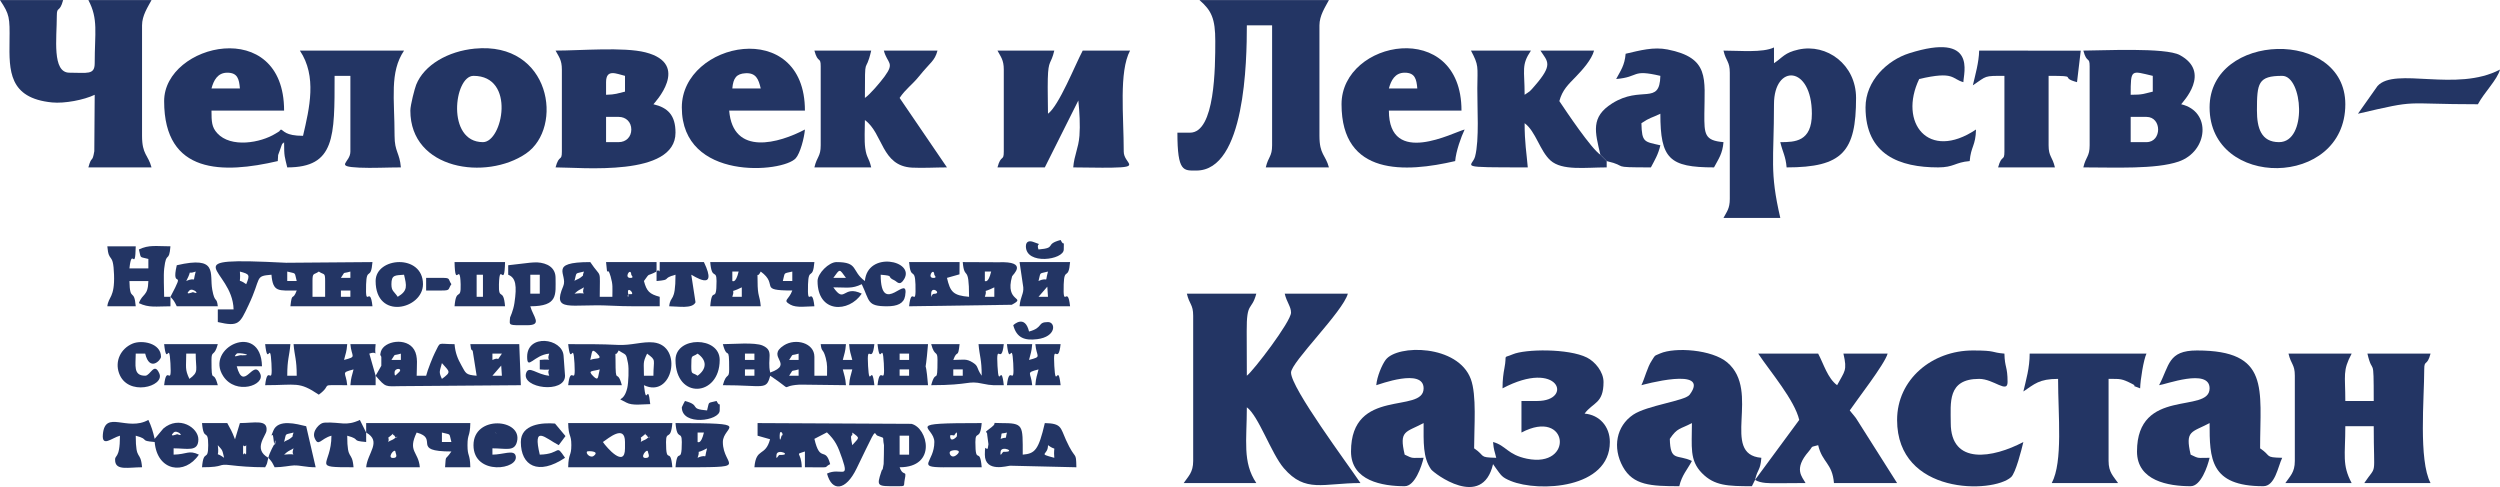
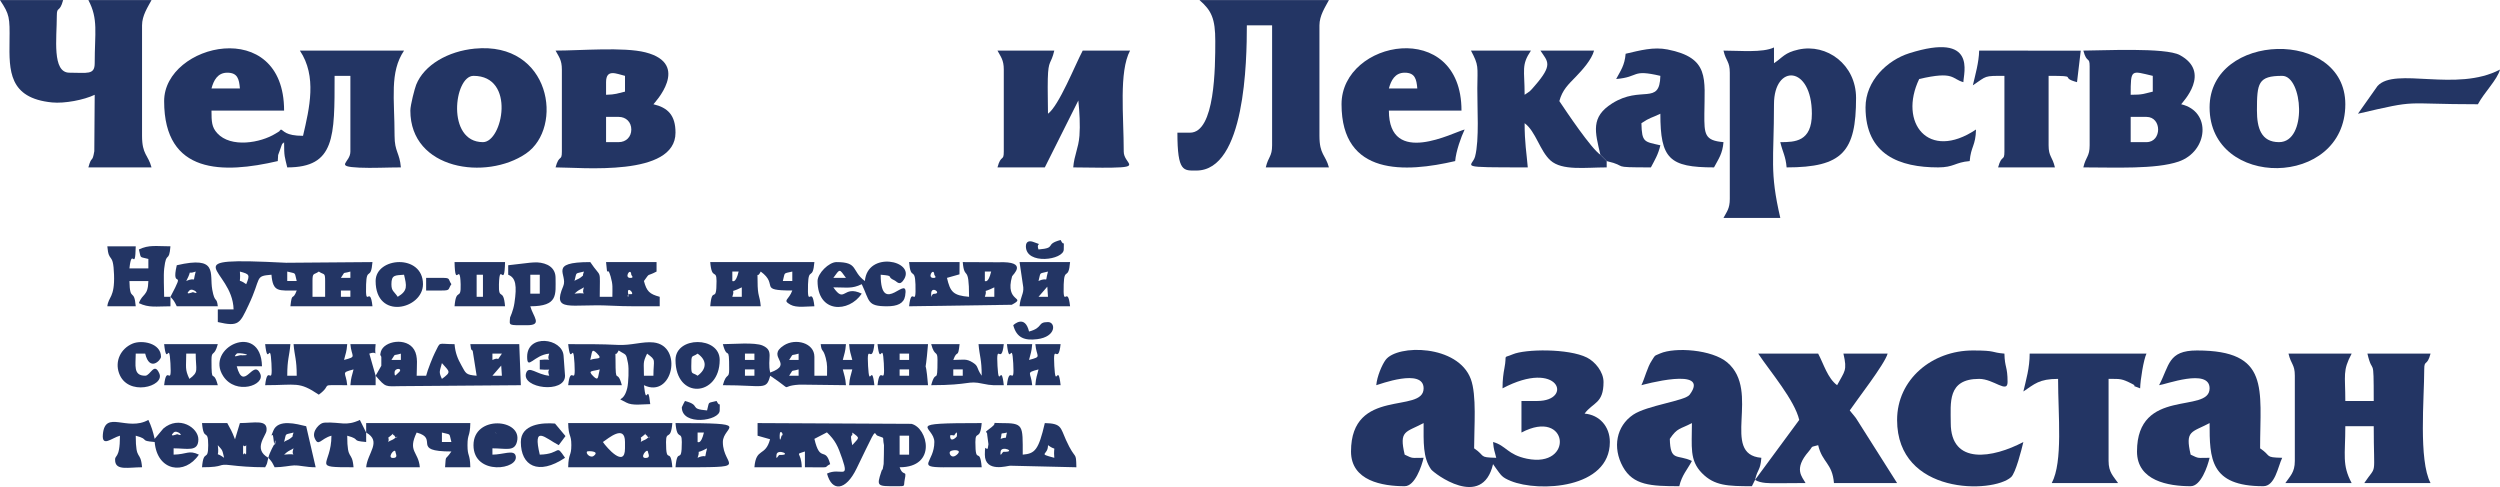
<svg xmlns="http://www.w3.org/2000/svg" xml:space="preserve" width="3300px" height="643px" version="1.1" style="shape-rendering:geometricPrecision; text-rendering:geometricPrecision; image-rendering:optimizeQuality; fill-rule:evenodd; clip-rule:evenodd" viewBox="0 0 3291.69 641.13">
  <defs>
    <style type="text/css">
   
    .fil0 {fill:#233564}
   
  </style>
  </defs>
  <g id="Layer_x0020_1">
    <g id="_2078665858272">
      <g>
        <path class="fil0" d="M1812.09 507.05c3.5,-0.81 62.34,-23.12 62.34,4.16 0,33.96 -95.59,-1.91 -95.59,83.12 0,38.74 41.44,45.72 70.66,45.72 13.36,0 22.21,-25.7 24.93,-37.4 -16.89,0 -13.38,1.38 -24.93,-4.16 -7.5,-32.16 1.03,-28.92 24.93,-41.56 0,25.03 -1.11,45.24 9.79,60.86 3.65,5.23 67.53,53.76 81.65,-6.83l3.41 4.9c7.38,10.06 8.01,12.46 20.05,17.35 36.89,14.98 130.32,10.25 130.32,-51.35 0,-20.57 -13.84,-35.79 -33.25,-37.4 10.97,-14.98 24.93,-12.91 24.93,-41.56 0,-13.53 -11.23,-26.92 -21.81,-32.22 -24.34,-12.18 -81.36,-11.33 -97.79,-4.27 -13.86,5.96 -7.06,-1.59 -10.89,18.21 -1.28,6.63 -2.5,14.94 -2.5,26.59 74.51,-39.43 93.6,16.62 45.72,16.62l-20.79 0 0 41.57c62.17,-32.9 69.76,47.28 7.22,34.45 -25.59,-5.25 -27.52,-17.42 -44.62,-21.99 0.93,11.23 1.95,11.31 4.16,20.79 -23.75,-0.53 -13.6,-2.1 -29.1,-12.47 0,-28.36 3.53,-70.03 -4.36,-91.23 -16.97,-45.53 -96.73,-45.82 -112.13,-25.26 -4.85,6.48 -11.4,22 -12.35,33.36z" />
-         <path class="fil0" d="M1571.03 415.62l0 191.18c0,15.26 -6.44,20.09 -12.47,29.09l95.6 0c-18.43,-27.51 -12.47,-55.82 -12.47,-99.74 15.48,11.34 32.19,60.99 48.69,80.15 28.54,33.13 51.69,19.59 100.93,19.59 -16.88,-25.2 -91.44,-124.98 -91.44,-145.46 0,-13.64 68.52,-80.33 74.81,-103.91l-83.12 0c2.66,11.42 8.31,16.9 8.31,24.94 0,11.86 -49.77,76.96 -58.18,83.12 0,-19.46 -0.06,-38.89 -0.18,-58.36 -0.24,-40.5 6.3,-25.94 12.65,-49.7l-91.44 0c3.38,14.52 8.31,14 8.31,29.1z" />
        <path class="fil0" d="M299.24 95.59c13.64,0 15.6,8.39 16.63,20.78l-37.41 0c2.81,-10.52 8.03,-20.78 20.78,-20.78zm-83.12 37.41c0,96.96 78.03,95.64 149.62,78.97 1,-11.94 -0.66,-4.3 2.67,-13.97 5.07,-14.75 2.21,-6.03 5.65,-10.97 0,19.59 0.74,18.59 4.15,33.25 63.09,0 62.34,-40.16 62.34,-120.53l20.79 0 0 99.75c0,14.84 -22.09,19.47 11.74,21.11 16.69,0.8 37.53,-0.33 54.75,-0.33 -1.62,-19.49 -8.31,-20.56 -8.31,-41.57 0,-49.61 -6.76,-83.49 12.47,-112.21l-137.15 0c22.67,33.85 12.7,75.53 4.15,112.21 -23.51,0 -25.25,-7.03 -29.09,-8.31 -5.4,4.7 2.79,-0.73 -7.09,5.39 -19.77,12.25 -58.78,19.12 -76.76,-0.51 -7.26,-7.92 -7.59,-15.14 -7.59,-29.81l95.6 0c0,-125.27 -157.94,-88.48 -157.94,-12.47z" />
        <path class="fil0" d="M1600.13 54.03c0,34.34 -0.25,120.53 -33.25,120.53l-16.63 0c0,52.17 8.13,49.87 24.94,49.87 64.34,0 66.5,-144.55 66.5,-191.18l33.25 0 0 157.93c0,15.1 -4.93,14.58 -8.32,29.1l83.13 0c-4.47,-16.75 -12.47,-16.68 -12.47,-41.57l0 -145.46c0,-12.97 7.6,-24.05 12.47,-33.25l-170.4 0c15.94,13.86 20.78,24.56 20.78,54.03z" />
        <path class="fil0" d="M3021.54 494.58l0 112.22c0,15.26 -6.44,20.09 -12.47,29.09l87.28 0c-12.84,-24.26 -8.32,-36.24 -8.32,-74.81l37.41 0c0,70.19 4.76,49.08 -12.47,74.81l87.28 0c-15.95,-30.15 -8.31,-112.03 -8.31,-149.62 0,-13.51 3.6,-3.14 8.31,-20.78l-83.12 0c7.3,31.34 8.31,-1.98 8.31,62.34l-37.41 0c0,-34.79 -3.75,-39.53 8.32,-62.34l-83.13 0c3.39,14.52 8.32,14 8.32,29.09z" />
        <path class="fil0" d="M124.69 124.68l-0.52 74.3c-2.73,16.35 -3.39,4.79 -7.8,21.3l83.13 0c-4.47,-16.75 -12.47,-16.68 -12.47,-41.57l0 -145.46c0,-12.97 7.6,-24.05 12.47,-33.25l-83.13 0c13.26,25.06 8.32,42.59 8.32,83.12 0,15.74 -9.7,12.47 -33.25,12.47 -23.2,0 -16.63,-45.36 -16.63,-74.81 0,-13.51 3.6,-3.14 8.31,-20.78l-83.12 0c12.65,18.89 12.94,22.79 12.54,53.96 -0.49,38.69 -1.19,75.13 55.95,80.79 16.51,1.64 42.07,-3.29 56.2,-10.07z" />
        <path class="fil0" d="M2269.27 66.5c3.38,14.51 8.31,13.99 8.31,29.09l0 166.25c0,12.68 -3.99,16.77 -8.31,24.94l74.81 0c-14.29,-61.36 -8.31,-75.89 -8.31,-149.63 0,-53.63 49.87,-51.32 49.87,12.47 0,36.93 -22.36,37.41 -41.56,37.41 3.13,13.44 7.06,18.23 8.31,33.25 73.65,0 91.44,-20.82 91.44,-91.44 0,-44.02 -38.59,-72.04 -75.87,-63.7 -18.39,4.11 -20.3,10.02 -32.19,17.98l0 -20.78c-14.9,7.15 -44.96,4.16 -66.5,4.16z" />
        <path class="fil0" d="M2310.83 631.74c3.59,-15.4 6.86,-11.62 8.31,-29.09 -54.58,-4.55 0,-87.52 -44.86,-125.55 -20.16,-17.08 -68.78,-20.36 -88.39,-11.86 -8.84,3.83 -6.15,2.04 -11.17,9.6 -5.7,8.58 -9.12,23.07 -13.51,32.21 0.01,0 92.27,-25.78 63.44,12.61 -6.1,8.13 -56.14,13.94 -74.39,26.32 -21.93,14.86 -27.52,43.03 -13.42,68.54 13.46,24.36 36.86,25.53 74.24,25.53 3.43,-14.7 10.35,-21.38 16.63,-33.25 -19.37,-9.29 -28.41,1.52 -29.1,-29.09 10,-14.93 13.41,-12.48 29.1,-20.78 0,31.16 -3.41,48.88 13.15,65.82 16.37,16.74 33.89,17.3 65.82,17.3l4.15 -8.31z" />
        <path class="fil0" d="M2842.82 507.05c7.59,-0.63 66.5,-22.97 66.5,4.16 0,33.96 -95.59,-1.91 -95.59,83.12 0,38.74 41.44,45.72 70.65,45.72 13.37,0 22.21,-25.7 24.94,-37.4 -16.89,0 -13.38,1.38 -24.94,-4.16 -7.49,-32.16 1.04,-28.92 24.94,-41.56 0,46.65 0.46,83.12 70.65,83.12 15.59,0 19.32,-25.69 24.94,-37.4 -23.75,-0.53 -13.6,-2.1 -29.09,-12.47 0,-78.44 13.36,-128.85 -83.13,-128.85 -38.32,0 -36.11,19.72 -49.87,45.72z" />
        <path class="fil0" d="M1321.66 91.44l0 108.06c0,13.51 -3.6,3.13 -8.31,20.78l62.34 0 44.12 -88.09c1.6,14.96 2.55,32.68 1.48,46.4 -1.3,16.78 -6.81,25.11 -8.19,41.69 16.59,0 34.06,0.62 50.48,0.35 40.16,-0.67 16.02,-5.39 16.02,-21.13 0,-47.46 -6.51,-104.99 8.31,-133l-62.34 0c-10.18,19.23 -31.26,72.53 -45.72,83.12 0,-15.04 -0.6,-31.08 -0.24,-45.95 0.63,-25.77 4.16,-18.33 8.55,-37.17l-74.81 0c4.32,8.16 8.31,12.26 8.31,24.94z" />
        <path class="fil0" d="M814.61 187.03l-16.62 0 0 -33.25 16.62 0c9.73,0 16.62,6.89 16.62,16.62 0,9.73 -6.89,16.63 -16.62,16.63zm-16.62 -62.35l0 -16.62c0,-18.14 14.03,-10.85 24.93,-8.31l0 20.78c-9.79,2.28 -12.27,3.85 -24.93,4.15zm-58.19 -33.24l0 108.06c0,13.51 -3.6,3.13 -8.31,20.78 34.3,0 157.93,12.77 157.93,-45.72 0,-22.89 -10.04,-32.97 -29.09,-37.41 0.59,-0.88 50.31,-52.89 -10.6,-68.37 -28.49,-7.24 -85.59,-2.28 -118.24,-2.28 4.32,8.16 8.31,12.26 8.31,24.94z" />
        <path class="fil0" d="M2826.2 187.03l-20.78 0 0 -33.25 20.78 0c20.48,0 20.48,33.25 0,33.25zm-20.78 -62.35c0,-34.59 0.45,-31.6 29.09,-24.93l0 20.78c-12.23,2.85 -12.69,4.15 -29.09,4.15zm-54.03 -37.4l0 103.9c0,15.1 -4.94,14.58 -8.32,29.1 41.89,0 95.35,2.64 125.37,-7.63 39.01,-13.34 43.85,-66.09 3.47,-75.5 2.01,-3 40.12,-41.98 -1.76,-64.73 -19.02,-10.33 -102.34,-5.92 -127.08,-5.92 4.71,17.64 8.32,7.27 8.32,20.78z" />
        <path class="fil0" d="M2115.49 211.97l-4.16 -4.16 -4.15 -4.16c-12.18,-8.16 -44.51,-56.43 -54.03,-70.65 3.97,-14.87 11.99,-22.07 21.82,-32.21 8.47,-8.76 20.7,-22.32 23.9,-34.29l-70.66 0c9.86,14.72 16.91,18.34 -7.54,46.49 -6.59,7.58 -5.46,6.49 -13.24,11.69 0,-33.26 -4.64,-38.84 8.31,-58.18l-78.96 0c10.54,19.92 8.61,20.28 8.37,49.81 -0.2,24.65 2.78,67.85 -2.95,89.67 -3.71,14.12 -27.22,14.3 69.39,14.3 -1.65,-19.85 -4.16,-31.94 -4.16,-58.19 14.64,10.72 20.09,36.54 34.07,49.06 15.36,13.77 46.13,9.13 73.99,9.13l0 -8.31z" />
        <path class="fil0" d="M2310.83 631.74c7.54,4.78 19.88,4.42 28.86,4.39 12.52,-0.03 25.08,-0.24 37.64,-0.24 -4.32,-8.16 -16.2,-18.23 4.1,-41.56 6.58,-7.56 0.68,-5.15 12.52,-8.31 5.38,23.09 18.59,23.47 20.79,49.87l83.12 0 -53.19 -83.96c-0.49,-0.74 -1.17,-1.77 -1.68,-2.48l-7.47 -9.15c8.89,-13.27 46.23,-61.19 49.87,-74.81l-58.19 0c5.31,22.79 1.6,22.85 -8.31,41.56 -12.41,-9.09 -17.57,-27.63 -24.94,-41.56l-78.96 0c15.91,23.76 47.96,61.26 54.03,87.28l-58.19 78.97z" />
        <path class="fil0" d="M635.89 187.03c-48.55,0 -38.09,-87.28 -12.46,-87.28 56.02,0 38.43,87.28 12.46,87.28zm-95.59 -41.56c0,78.08 99.95,92.32 152.21,56.61 50.19,-34.31 32.76,-147.86 -67.47,-138.19 -34.79,3.36 -66.67,21.3 -77.1,47.65 -1.86,4.69 -7.64,26.54 -7.64,33.93z" />
        <path class="fil0" d="M2971.66 145.47c0,-36.21 1.4,-45.72 33.25,-45.72 27.12,0 33.54,87.28 -4.15,87.28 -23.59,0 -29.1,-18.7 -29.1,-41.56zm-62.34 -4.16c0,107.82 178.71,106.72 178.71,-4.16 0,-100.03 -178.71,-95.48 -178.71,4.16z" />
-         <path class="fil0" d="M1080.6 87.28l0 103.9c0,15.1 -4.93,14.58 -8.31,29.1l74.81 0c-3.17,-13.63 -5.94,-11.75 -7.87,-25.38 -1.4,-9.97 -0.44,-26.33 -0.44,-36.96 24.13,17.68 21.61,60.48 62.03,62.65 13.72,0.74 31.76,-0.31 46.03,-0.31l-62.34 -91.44c8.01,-11.96 16.42,-17.12 25.55,-28.47 15.15,-18.81 20.62,-20.02 24.32,-33.87l-70.65 0c4.62,17.29 14.65,15.33 1.08,33.94 -5.54,7.6 -19.4,23.97 -26.02,28.4 0,-61.17 0.33,-28.07 8.31,-62.34l-74.81 0c4.71,17.64 8.31,7.27 8.31,20.78z" />
-         <path class="fil0" d="M1001.64 116.37l-37.41 0c1.15,-13.81 5.56,-19.35 17.13,-20.05 14.13,-0.87 17.45,7.93 20.28,20.05zm-103.91 24.94c0,97.55 133.24,85.92 150.04,66.91 5.8,-6.55 11.11,-26.44 12.05,-37.82 -33.73,17.85 -94.7,35.7 -99.74,-24.93l99.74 0c0,-123.91 -162.09,-90.9 -162.09,-4.16z" />
        <path class="fil0" d="M1849.5 95.59c13.63,0 15.59,8.39 16.62,20.78l-37.41 0c2.82,-10.52 8.03,-20.78 20.79,-20.78zm-83.13 41.56c0,94.89 84.41,90.01 149.63,74.82 1.09,-13.17 7.8,-31.84 12.46,-41.57 -14.2,3.31 -99.75,49.91 -99.75,-24.93l95.6 0c0,-122.23 -157.94,-93.36 -157.94,-8.32z" />
        <path class="fil0" d="M2107.18 203.65l4.15 4.16 4.16 4.16c30.52,7.11 1.5,8.31 58.19,8.31 5.21,-9.85 9.64,-16.95 12.47,-29.1 -21.03,-4.89 -24.37,-3.31 -24.94,-29.09 11.62,-7.78 12.67,-6.58 24.94,-12.47 0,59.26 11.75,70.66 70.65,70.66 5.96,-11.26 11.18,-17.77 12.47,-33.25 -25.01,-2.08 -25.34,-10.46 -25.19,-37.16 0.26,-46.41 7.27,-73.85 -48.44,-84.85 -18.55,-3.66 -35.82,1.12 -55.21,5.63 -1.29,15.49 -6.51,22 -12.47,33.25 31.28,-2.6 19.3,-13.21 58.19,-4.15 -0.88,39.44 -25.21,12.12 -63.48,36.27 -28.62,18.05 -22.49,37.59 -15.49,67.63z" />
        <path class="fil0" d="M2497.86 552.77c0,99.13 126.13,97.05 150.12,75.31 6.01,-5.45 13.75,-36.01 16.13,-46.22 -39.92,21.12 -95.6,30.94 -95.6,-24.93 0,-26.61 -4.85,-58.19 37.41,-58.19 19.09,0 37.4,19.75 37.4,4.16 0,-20.89 -3.73,-18.61 -4.15,-37.41 -18.31,-1.52 -10.14,-4.16 -41.56,-4.16 -53.73,0 -99.75,38.08 -99.75,91.44z" />
        <path class="fil0" d="M2664.11 515.36c14.62,-9.78 20.7,-16.62 45.71,-16.62 0,47.86 6.6,108.99 -8.31,137.15l87.28 0c-6.03,-9 -12.47,-13.83 -12.47,-29.09l0 -108.06c15.77,0 17.17,-0.49 30.9,6.51 9.94,5.06 -6.54,-0.27 10.66,5.96 0.26,-11.51 4.65,-38.07 8.32,-45.72l-153.78 0c0,18.84 -4.71,34.4 -8.31,49.87z" />
        <path class="fil0" d="M2456.3 141.31c0,62.7 45.28,78.97 95.59,78.97 21.01,0 22.08,-6.69 41.56,-8.31 1.62,-19.51 7.83,-19.93 8.31,-41.57 -62.98,42.18 -102.24,-9.33 -74.81,-66.5 46.81,-10.9 42.45,-0.04 58.19,4.16 0,-11.47 18.47,-66.45 -71.31,-38.06 -28.47,9.01 -57.53,35.87 -57.53,71.31z" />
        <path class="fil0" d="M2597.61 112.22c19.02,-12.74 14.14,-12.47 41.56,-12.47l0 99.75c0,13.51 -3.6,3.13 -8.31,20.78l74.81 0c-3.38,-14.52 -8.32,-14 -8.32,-29.1l0 -91.43c41.8,0 12.77,1.73 37.41,8.31l4.92 -41.46 -133.76 -0.1c-0.35,15.52 -5.2,32.36 -8.31,45.72z" />
        <path class="fil0" d="M1022.42 598.49c1.06,-8.55 21.94,1.02 3.89,0.39 -1.59,-0.05 -5.05,8.92 -3.89,-0.39zm162.09 -24.94l12.47 0 0 24.94 -12.47 0 0 -24.94zm-62.34 -4.15c10.9,7.87 9.01,6.25 0,16.62 -4.18,-19.72 1.11,-7.92 0,-16.62zm-66.5 4.15l0 0zm-29.1 0c0,-10.63 6.59,-0.67 2.48,0 -0.05,0.01 -2.48,11.6 -2.48,0zm29.1 0l0 0zm-58.19 0l16.46 4.67c-6.28,23.62 -18.41,10.42 -20.62,36.89l62.35 0c-0.47,-21.15 -10.29,-15.99 4.15,-20.78l0 20.78c38.09,0 22.51,1.18 33.25,-4.15 -6.43,-24.09 -13.17,-0.62 -20.78,-33.25l16.51 -8.54c11.02,10.57 14.39,17.89 20.21,34.87 9.6,27.94 -2.44,10.92 -20.09,19.39 6.51,24.39 24.65,22.82 38.96,-6.75 5,-10.31 7.3,-15.08 12.25,-25.33 14.53,-30.15 10.54,-19.81 15.29,-17.8 10.86,4.39 5.88,-0.22 8.49,12.45 0.1,0.47 -0.24,23.78 -0.42,24.8 -2.78,15.59 -0.23,1.44 -3.11,10.19 -6.43,19.56 -5.36,19.06 19.97,19.06 12.96,0 9.03,0.44 10.85,-8.57 2.94,-14.47 -1.75,-2.71 -6.69,-16.37 49.54,0 37.26,-51.98 15.52,-57.17l-202.55 -1.01 0 16.62z" />
        <path class="fil0" d="M448.87 382.37l12.47 0 0 8.31 -12.47 0 0 -8.31zm-37.41 -12.47c0,-11.7 1.8,-7.7 8.31,-12.47 7.01,4.87 8.32,0.6 8.32,12.47l0 20.78 -16.63 0 0 -20.78zm-33.25 -12.47c12.52,3.34 9.13,-0.05 12.47,12.47l-12.47 0 0 -12.47zm83.13 0l0 8.31 -12.47 0c6.55,-9.42 0.78,-4.85 12.47,-8.31zm-137.16 16.63c-12.77,-9.36 -6.7,2.67 -8.31,-16.63 12.72,3.4 13.45,4.29 8.31,16.63zm-16.62 33.24l-20.78 0 0 16.63c27.75,6.47 28.93,1.87 40.33,-22 17.69,-37.04 7.56,-38.45 30.32,-40.34 1.95,23.39 9.3,20.78 33.25,20.78 -5.4,14.91 -6.1,0.54 -8.31,20.78l108.06 0c-3.25,-29.66 -9.48,5.52 -8.4,-28.85 0.74,-23.42 6.32,-4.41 8.4,-29.34l-113.56 0.91c-153.67,-7.8 -70.54,6.25 -69.31,61.43z" />
        <path class="fil0" d="M1051.51 486.27l0 8.31 -12.47 0c6.55,-9.42 0.79,-4.85 12.47,-8.31zm-70.65 0l12.46 0 0 8.31 -12.46 0 0 -8.31zm70.65 -20.78l0 8.31 -12.47 0c6.55,-9.42 0.79,-4.85 12.47,-8.31zm-70.65 0l12.46 0 0 8.31 -12.46 0 0 -8.31zm33.25 24.94c-4.37,-18.74 5.6,-28.64 -9.9,-35.54 -10.38,-4.62 -39.5,-1.87 -52.45,-1.87 6.23,23.33 8.32,-1.85 8.32,33.25 0,13.51 -3.61,3.14 -8.32,20.78 54.73,0 57.1,7.16 62.35,-12.47 33.84,22.66 9.94,13.43 38.17,11.78 0.64,-0.04 1.88,-0.05 2.52,-0.04l59.05 0.73c-0.93,-11.22 -1.94,-11.3 -4.15,-20.78l12.47 0c-2.21,9.48 -3.23,9.56 -4.16,20.78l33.25 0c-3.42,-31.26 -6.5,6.83 -8.3,-25.28 -1.89,-33.79 5.07,0.81 8.3,-28.75l-33.25 0c0.93,11.22 1.95,11.31 4.16,20.78l-12.47 0c2.21,-9.47 3.22,-9.56 4.15,-20.78l-33.25 0c1.27,11.54 3.09,4.79 6.65,18.29 2.43,9.19 1.67,13.57 1.67,23.27l-16.63 0 0 -24.93c0,-18.32 -24.75,-24.85 -40.11,-15.05 -24.54,15.65 14.51,24.03 -18.07,35.83z" />
-         <path class="fil0" d="M659.94 481.22l0.89 13.36 -12.47 0 11.58 -13.36zm-78.08 -3.26c10.03,11.53 12.96,11.29 0,20.78 -4.4,-9.52 -2.97,-9.23 0,-20.78zm-62.34 12.47c0,-7.03 12.19,-5.83 5.26,0 -3.39,2.85 -5.26,6.81 -5.26,0zm8.31 -24.94l0 8.31 -12.46 0c6.55,-9.42 0.78,-4.85 12.46,-8.31zm120.53 8.31l0 -8.31 12.47 0c-9.14,13.15 -0.63,2.95 -12.47,8.31zm-153.78 20.78c13.77,15.85 12.41,14 33.51,13.71l157.68 -1.24 -2.08 -54.03 -64.42 0c1.18,10.75 1.99,6.01 3.2,9.27l5.11 32.29c-14.61,-1.21 -14.12,-3.09 -19.9,-13.34 -5.08,-9.02 -8.23,-16.66 -9.19,-28.22 -23.51,0 -17.73,-4.32 -25.96,11.45 -2.42,4.64 -9.8,23.03 -11.45,30.11l-12.47 0c0,-13.15 2.17,-25.02 -3.28,-34.23 -9.87,-16.67 -39.78,-11.7 -43.87,2.5 -1.78,6.18 0.3,4.54 0.61,7.21l0.01 11.4c-0.22,0.6 -6.64,11.51 -7.5,13.12z" />
+         <path class="fil0" d="M659.94 481.22l0.89 13.36 -12.47 0 11.58 -13.36zm-78.08 -3.26c10.03,11.53 12.96,11.29 0,20.78 -4.4,-9.52 -2.97,-9.23 0,-20.78zm-62.34 12.47c0,-7.03 12.19,-5.83 5.26,0 -3.39,2.85 -5.26,6.81 -5.26,0zm8.31 -24.94l0 8.31 -12.46 0c6.55,-9.42 0.78,-4.85 12.46,-8.31zm120.53 8.31l0 -8.31 12.47 0c-9.14,13.15 -0.63,2.95 -12.47,8.31zm-153.78 20.78c13.77,15.85 12.41,14 33.51,13.71l157.68 -1.24 -2.08 -54.03 -64.42 0c1.18,10.75 1.99,6.01 3.2,9.27l5.11 32.29c-14.61,-1.21 -14.12,-3.09 -19.9,-13.34 -5.08,-9.02 -8.23,-16.66 -9.19,-28.22 -23.51,0 -17.73,-4.32 -25.96,11.45 -2.42,4.64 -9.8,23.03 -11.45,30.11l-12.47 0c0,-13.15 2.17,-25.02 -3.28,-34.23 -9.87,-16.67 -39.78,-11.7 -43.87,2.5 -1.78,6.18 0.3,4.54 0.61,7.21l0.01 11.4z" />
        <path class="fil0" d="M494.58 494.58l-8.31 -29.09c13.16,-4.91 5.96,9.03 8.31,-12.47l-33.24 0c1.46,17.61 9.28,16.08 -8.32,20.78 2.21,-9.47 3.23,-9.56 4.16,-20.78l-70.66 0c1.37,16.4 4.16,19.48 4.16,41.56l-12.47 0c0,-22.08 2.79,-25.16 4.16,-41.56l-33.25 0c3.42,31.26 6.5,-6.82 8.29,25.28 1.9,33.8 -5.06,-0.81 -8.29,28.75 41.6,0 44.13,-5.29 70.65,12.47 19.88,-14.56 -2.64,-12.47 37.41,-12.47 -1.47,-17.61 -9.29,-16.08 8.31,-20.78 -2.21,9.48 -3.22,9.56 -4.15,20.78l33.24 0 0 -12.47z" />
        <path class="fil0" d="M852.02 602.65c-12.44,2.41 0.94,-14.84 1.22,-7.37 0.03,0.93 3.15,6.52 -1.22,7.37zm-78.97 -8.32c0.81,-0.81 17.42,-0.84 8.69,5.8 -4.41,3.36 -11.12,-3.37 -8.69,-5.8zm20.78 -12.47c7.21,-4.83 29.09,-23.72 29.09,0l0 8.32c0,26.81 -24.35,-1.23 -29.09,-8.32zm49.87 0c2.2,-8.21 -3.31,-3.04 3.37,-8.37 7.41,-5.92 -0.83,-2.5 4.95,0.06 2.18,6.18 7.19,-2.69 -0.73,4.16 -1.62,1.4 -6.46,2.69 -7.59,4.15zm-66.5 -8.31l0 0zm0 0l0 0zm-24.93 12.47c0,15.16 -3.73,9.9 -4.16,29.09l137.15 0c-2.39,-28.72 -8.31,-1.3 -8.31,-33.25 0,-16.27 6.28,-0.45 8.31,-24.93l-137.15 0c0.43,19.19 4.16,13.93 4.16,29.09z" />
        <path class="fil0" d="M852.02 465.49c12.61,9.24 8.31,7.18 8.31,29.09l-12.47 0c0,-17.48 -1.75,-16.79 4.16,-29.09zm-62.35 20.78c-2.63,9.86 -1.2,16.27 -8.74,8.74 -7.82,-7.82 -0.76,-5.93 8.74,-8.74zm-12.47 -12.47c2.64,-9.85 1.21,-16.27 8.74,-8.74 9.12,9.12 -1.44,5.44 -8.74,8.74zm-29.09 -20.78c3.42,31.26 6.5,-6.82 8.3,25.28 1.89,33.8 -5.07,-0.81 -8.3,28.75l70.66 0c-6.23,-23.32 -8.32,1.85 -8.32,-33.25 0,-15.89 -1.27,-1.51 4.16,-12.47 10.04,6.73 9.57,2.73 12.3,16.88 1.34,6.98 0.61,25.65 -0.99,32.51 -5.01,21.43 -16.88,10.54 -1.24,19.2 8.09,4.48 21.9,2.07 31.49,2.07 -3.44,-31.41 -4.87,6.48 -8.31,-24.94 37.89,18.18 52.12,-52.07 12.56,-56.3 -14.17,-1.51 -29.36,4.21 -47.04,3.26 -21.88,-1.17 -43.19,-0.99 -65.27,-0.99z" />
        <path class="fil0" d="M1309.19 378.21l0 12.47 -12.46 0c4.81,-13.29 -6.34,-3.15 12.46,-12.47zm-83.12 8.31c0,-11.28 14.87,0 3.73,0.23 -4.2,0.09 -3.73,9.22 -3.73,-0.23zm70.66 -16.62l0 -12.47 8.31 0c-3.98,16.63 -8.11,12.02 -8.31,12.47zm-66.5 -4.16c-10.75,1.34 -1.27,-14.05 -0.14,-5.16 0.01,0.07 0.12,1.1 0.13,1.21 0.03,0.36 3.47,3.52 0.01,3.95zm-33.25 37.41l135.19 -1.99c20.71,-11.15 -9.76,-2.05 0.42,-37.44 0.55,-1.9 22.5,-20.12 -18.11,-18.54l-46.85 -0.22c2.14,25.69 8.31,1.09 8.31,45.72 -21.03,-1.75 -24.79,-6.5 -29.09,-24.94l16.47 -4.66 0.16 -16.12 -66.5 0c2.07,24.93 7.66,5.92 8.4,29.34 1.08,34.37 -5.16,-0.81 -8.4,28.85z" />
        <path class="fil0" d="M519.52 602.65c-12.44,2.41 0.94,-14.84 1.22,-7.37 0.04,0.93 3.16,6.52 -1.22,7.37zm62.34 -33.25c12.53,3.34 9.13,-0.06 12.47,12.46l-12.47 0 0 -12.46zm-70.65 12.46c2.19,-8.21 -3.31,-3.04 3.37,-8.37 7.4,-5.92 -0.84,-2.5 4.94,0.06 2.19,6.18 7.19,-2.69 -0.73,4.16 -1.62,1.4 -6.45,2.69 -7.58,4.15zm-29.09 -12.46c20.98,11.79 1.56,26.95 0,45.71l70.65 0c-1.75,-20.99 -16.37,-20.26 -4.16,-45.71 30.29,8.08 -8.46,24.93 45.72,24.93 -8.9,13.29 -6.82,2.91 -8.31,20.78l33.25 0c-0.42,-18.88 -3.73,-13.32 -3.73,-29.09 0,-15.77 3.31,-10.21 3.73,-29.09l-137.15 0 0 12.47z" />
        <path class="fil0" d="M976.7 378.21l0 12.47 -12.47 0c4.81,-13.29 -6.33,-3.15 12.47,-12.47zm66.5 -20.78l0 12.47 -12.47 0c3.24,-12.12 0.04,-9.49 12.47,-12.47zm-78.97 12.47l0 -12.47 8.31 0c-3.98,16.63 -8.11,12.02 -8.31,12.47zm-20.78 0c0,31.94 -5.92,4.52 -8.31,33.25l66.5 0c-1.28,-15.3 -4.16,-11.86 -4.16,-33.25 0,-15.89 -1.27,-1.51 4.16,-12.47 24.61,18.03 -4.67,24.94 41.56,24.94 -4.7,12.97 -13.47,12.46 -2.44,18.67 8.07,4.54 21.93,2.11 31.53,2.11 -3.24,-29.66 -9.48,5.52 -8.4,-28.85 0.74,-23.42 6.33,-4.41 8.4,-29.34l-137.15 0c2.04,24.48 8.31,8.67 8.31,24.94z" />
        <path class="fil0" d="M827.08 386.52c-2.2,-11.87 10.08,1.57 3.27,0.68 -7.52,-0.97 -1.52,8.78 -3.27,-0.68zm-58.19 -8.31c-4.91,13.16 9.03,5.96 -12.47,8.31 6.19,-5.6 5.21,-3.95 12.47,-8.31zm-12.47 -8.31c3.35,-12.52 -0.05,-9.13 12.47,-12.47 -3.24,8.96 1.13,2.86 -4.52,7.95 -1.95,1.76 -6.73,2.93 -7.95,4.52zm74.81 -4.16c-10.74,1.34 -1.26,-14.05 -0.13,-5.16 0.01,0.07 0.12,1.1 0.13,1.21 0.02,0.36 3.47,3.52 0,3.95zm33.25 -8.31l0 -12.47 -66.49 0c2.02,24.37 1.27,2.34 6.01,18.92 3.21,11.24 2.3,14.33 2.3,26.8l-16.63 0c0,-39.15 2.87,-22.82 -12.47,-45.72 -56.72,0 -28.94,16.19 -35.58,31.7 -15.17,35.41 9.93,22.96 61.77,25.66 21.75,1.14 43.35,0.83 65.25,0.83l0 -12.47c-13.53,-3.61 -17.17,-7.25 -20.78,-20.78 8.88,-12.13 2.66,-5.08 16.62,-12.47z" />
        <path class="fil0" d="M3104.66 149.62c82.56,-19.23 54.82,-12.47 157.93,-12.47 8.2,-15.48 25.5,-32.23 29.1,-45.71 -57.26,30.29 -137.92,-3.84 -161.23,21.64l-25.8 36.54z" />
        <path class="fil0" d="M1379.85 586.02c12.77,9.36 6.71,-2.68 8.31,16.63 -23.04,-6.16 -7.93,-2.84 -8.31,-16.63zm-62.34 8.31c1.06,-8.54 21.94,1.02 3.89,0.4 -1.59,-0.06 -5.05,8.92 -3.89,-0.4zm0 -16.62l0 0zm0 0c2.69,-10.16 -1.85,-5.62 8.31,-8.31 -2.87,10.8 1.54,4.63 -8.31,8.31zm-20.78 20.78c0,24.17 30.17,14.56 33.24,14.57l87.28 2.05c-0.5,-22.68 -0.76,-7.32 -13.77,-36.09 -7.31,-16.18 -5.6,-21.6 -27.79,-22.09 -8.26,35.48 -12.93,40.21 -29.09,41.56 0,-39.49 1.4,-41.56 -29.09,-41.56 -15.45,0 -2.44,-1.95 -11.81,5.28 -12.48,9.62 -5.47,3.79 -5.83,10.54l1.58 11.94c-1.59,16.28 -4.72,-6.33 -4.72,13.8z" />
        <path class="fil0" d="M228.59 569.4c4.42,-4.42 15.77,6.59 4.63,2.16 -0.09,-0.04 -11.59,4.8 -4.63,-2.16zm-70.65 4.15c0,33.04 -7.65,23.48 -6.27,33.91 1.59,12.09 17.85,7.65 35.36,7.65 -1.91,-22.94 -8.31,-6.9 -8.31,-41.56 19.3,5.16 3.67,6.54 24.93,8.31 3.21,38.54 39.76,44.15 58.19,16.63 -13.37,-6.42 -15.48,-0.4 -33.25,0l0 -8.31c18.17,0 32.47,5.13 32.6,-11.71 0.12,-15.51 -25.52,-32.05 -46.16,-14.32l-11.38 13.56c-2.34,-10.08 -4.35,-16.68 -8.31,-24.94 -27.93,15.69 -56.9,-13.88 -59.89,18.99 -1.6,17.51 11.85,4.63 22.49,1.79z" />
        <path class="fil0" d="M224.43 390.68l-8.31 0c0,-10.5 -1.03,-27.62 0.08,-37.33 2.78,-24.33 6.32,-6.13 8.23,-29.17 -18.9,0 -28.15,-2.28 -41.56,4.16 3.34,12.52 -0.05,9.12 12.47,12.47l0 12.46 -24.94 0c3.31,-30.23 7.52,6.83 8.32,-29.09l-37.41 0c1.94,23.3 7.77,6.06 8.83,37.37 1.03,30.47 -7.43,28.81 -8.83,41.6l37.41 0c-2.07,-24.86 -7.68,-4.62 -8.32,-33.25l24.94 0c-0.45,20.39 -7.67,15.85 -12.47,29.09 13.41,6.44 22.66,4.16 41.56,4.16l0 -12.47z" />
        <path class="fil0" d="M1113.85 365.74l-16.62 0c9.05,-12.35 7.58,-12.35 16.62,0zm-37.4 4.16c0,42.53 41.15,42.07 58.19,16.62 -25.1,-12.04 -21.84,14.1 -37.41,-8.31 18.47,0 24.25,2.16 37.41,-4.15 10.7,22.31 6.72,29.09 33.24,29.09 13.48,0 22.13,-3.52 23.88,-13.64 5.69,-32.8 -32.19,29.95 -32.19,-27.92 19.31,1.6 6.5,2.25 18.11,7.41 3.48,1.55 6.91,8.32 12.84,-1.69 14.45,-24.36 -48.4,-37.4 -51.73,2.59 -18.12,-13.28 -7.91,-24.94 -37.4,-24.94 -10.01,0 -24.94,14.93 -24.94,24.94z" />
        <path class="fil0" d="M320.03 598.49l0 0zm0 0c0,-21.21 -0.06,-6.9 4.15,-12.47 0,21.97 -0.03,6.2 -4.15,12.47zm-33.25 -12.47c6.31,7.26 5.64,5.16 8.31,16.63 -13.64,-10 -5.8,3 -8.31,-16.63zm66.49 16.63c-20.45,-11.5 -3.21,-28.63 -2.37,-35.6 1.86,-15.45 -15.89,-10.12 -35.03,-10.12l-6.44 21.4c-4.42,-11.55 -5.65,-12.84 -10.19,-21.4l-33.24 0c2.1,25.34 8.15,6.02 8.15,29.09 0,23.07 -6.05,3.75 -8.15,29.09 31.82,0 18.71,-5.05 38.52,-2.64 10.05,1.23 25.72,2.64 44.6,2.64 3.14,-5.6 2.27,-4.59 4.15,-12.46z" />
        <path class="fil0" d="M1255.16 486.27l12.47 0 0 8.31 -12.47 0 0 -8.31zm-20.78 -12.47c0,35.1 -2.08,9.93 -8.31,33.25 52.72,0 47.26,-6.51 68.06,-1.93 11.31,2.5 15.6,1.93 27.53,1.93 -3.42,-31.26 -6.49,6.83 -8.29,-25.28 -1.9,-33.79 5.06,0.81 8.29,-28.75l-33.25 0c1.37,16.4 4.16,19.48 4.16,41.56 -7.52,-10.81 -3.67,-12.22 -11.73,-17.36 -8.81,-5.62 -12.77,-3.42 -25.68,-3.42 5.37,-14.81 6.11,-0.6 8.32,-20.78l-37.41 0c4.71,17.65 8.31,7.27 8.31,20.78z" />
        <path class="fil0" d="M1251.01 594.33c2.68,-2.68 17.65,-3.01 8.56,4.52 -7.02,5.82 -10.74,-2.34 -8.56,-4.52zm0 -20.78c0.02,-1.38 4.37,-0.47 5.19,-0.33 0.62,0.1 4.81,-9.46 3.66,1.22 -0.07,0.66 -9,9.55 -8.85,-0.89zm-20.78 8.31c0,26.78 -24.45,33.14 11.73,33.3l50.61 -0.05c-2.39,-28.72 -8.31,-1.3 -8.31,-33.25 0,-16.27 6.27,-0.45 8.31,-24.93 -106.32,0 -62.34,3.52 -62.34,24.93z" />
        <path class="fil0" d="M698.24 361.59l12.47 0 0 24.93 -12.47 0 0 -24.93zm-29.1 -12.47l0 12.47c10.05,4.05 11.65,14.27 8.19,37.36 -1.5,10 -5.72,18.77 -5.73,18.95 -0.78,11.05 -3.12,10.19 22.48,10.19 20.7,0 7.82,-11.24 4.16,-24.94 36.94,0 33.25,-15.42 33.25,-37.41 0,-13.62 -11.04,-19.65 -24.29,-20.41 -2.62,-0.15 -7.58,0.36 -9.42,0.46l-28.64 3.33z" />
        <path class="fil0" d="M918.51 602.65c4.92,-13.6 -5.39,-3.02 12.47,-12.47 -4.79,17.94 2,5.91 -12.47,12.47zm0 -20.79l0 -12.46 8.32 0c-3.98,16.62 -8.12,12.02 -8.32,12.46zm-20.78 0c0,31.95 -5.92,4.53 -8.31,33.25 103.65,0 62.34,0.66 62.34,-33.25 0,-21.43 42.8,-24.93 -62.34,-24.93 2.04,24.48 8.31,8.66 8.31,24.93z" />
        <path class="fil0" d="M1378.96 377.32l0.89 13.36 -12.47 0 11.58 -13.36zm-11.58 -7.42c3.34,-12.52 -0.05,-9.13 12.47,-12.47 -4.79,17.94 2,5.91 -12.47,12.47zm-20.07 8.19c0.79,8.99 -3.76,11.81 -4.87,25.06l66.5 0c-3.24,-29.66 -9.48,5.52 -8.4,-28.85 0.74,-23.42 6.33,-4.41 8.4,-29.34l-66.5 0 4.87 33.13z" />
        <path class="fil0" d="M627.58 361.59l8.31 0 0 29.09 -8.31 0 0 -29.09zm-29.09 41.56l66.5 0c-2.14,-25.7 -8.73,-6.19 -8.04,-28.98 0.95,-31.5 7.21,7.85 8.04,-29.21l-66.5 0c0.82,37.06 7.09,-2.29 8.04,29.21 0.68,22.79 -5.9,3.28 -8.04,28.98z" />
        <path class="fil0" d="M1184.51 486.27l12.47 0 0 8.31 -12.47 0 0 -8.31zm0 -20.78l12.47 0 0 8.31 -12.47 0 0 -8.31zm-29.09 41.56l66.49 0c-3.96,-47.63 -4.47,-0.23 0,-54.03l-66.49 0c3.42,31.26 6.49,-6.82 8.29,25.28 1.89,33.8 -5.06,-0.81 -8.29,28.75z" />
        <path class="fil0" d="M1325.82 507.05l33.25 0c-1.47,-17.61 -9.29,-16.08 8.31,-20.78 -2.21,9.48 -3.22,9.56 -4.16,20.78l33.25 0c-3.42,-31.26 -6.49,6.83 -8.29,-25.28 -1.89,-33.79 5.06,0.81 8.29,-28.75l-33.25 0c1.47,17.61 9.29,16.08 -8.31,20.78 2.21,-9.47 3.22,-9.56 4.16,-20.78l-33.25 0c3.42,31.26 6.5,-6.82 8.29,25.28 1.9,33.8 -5.06,-0.81 -8.29,28.75z" />
        <path class="fil0" d="M245.21 465.49l12.47 0c0,22.14 4.62,23.78 -8.31,33.25 -6.15,-12.81 -4.16,-15.24 -4.16,-33.25zm-29.09 41.56l70.66 0c-6.23,-23.32 -8.32,1.85 -8.32,-33.25 0,-13.51 3.6,-3.13 8.32,-20.78l-70.66 0c3.42,31.26 6.5,-6.82 8.3,25.28 1.89,33.8 -5.06,-0.81 -8.3,28.75z" />
        <path class="fil0" d="M386.52 590.18c-4.9,13.15 9.03,5.96 -12.46,8.31 6.18,-5.6 5.2,-3.96 12.46,-8.31zm-12.46 -8.32c3.34,-12.52 -0.06,-9.12 12.46,-12.46 -3.24,8.95 1.13,2.85 -4.52,7.94 -1.95,1.76 -6.72,2.94 -7.94,4.52zm-20.79 20.79c4.71,5.18 4.82,5.4 8.32,12.46 10.81,0 20.17,-2.29 25.46,-2.42 8.73,-0.21 15.41,2.42 28.57,2.42l-12.47 -54.03c-12.29,-2.86 -37.18,-10.15 -43.44,6.25 -4.97,13.03 -0.75,0.26 0.05,7.99 2.64,25.22 4.06,-6.49 1.59,9.01 -0.01,0.09 -6.35,10.9 -8.08,18.32z" />
        <path class="fil0" d="M249.37 382.37c4.42,-4.42 15.77,6.59 4.63,2.16 -0.09,-0.04 -11.59,4.8 -4.63,-2.16zm-4.16 -12.47c9.46,-17.86 -1.12,-7.55 12.47,-12.47 -4.79,17.94 2,5.91 -12.47,12.47zm-20.78 20.78c4.7,5.19 4.81,5.41 8.32,12.47l54.03 0c-1.47,-13.38 -3.89,-3.14 -7.3,-21.8 -3.93,-21.51 8.25,-45.04 -46.73,-32.23 -8.12,34.82 13.05,1.18 -8.32,41.56z" />
        <path class="fil0" d="M652.52 569.4l1.24 1.23c-0.08,-0.08 -1.65,-0.82 -1.24,-1.23zm-29.09 16.62c0,40.93 61.54,32.17 55.36,13.47 -2.56,-7.74 -16.73,-1 -30.43,-1l0 -8.31c18.1,0 29.01,4.6 32.33,-8.78 7.57,-30.4 -57.26,-35.41 -57.26,4.62z" />
        <path class="fil0" d="M523.68 390.68c-5.02,-7.5 -8.31,-7.31 -8.31,-16.62 0,-12.57 4.89,-11.5 16.62,-12.47 3.43,14.74 5.24,20.97 -8.31,29.09zm-29.1 -20.78c0,52 62.35,37.15 62.35,4.16 0,-40.37 -62.35,-35.88 -62.35,-4.16z" />
        <path class="fil0" d="M910.2 482.12c0,-17.05 0.63,-11 8.31,-16.63 12.68,8.81 12.15,20.19 0,29.09 -7,-4.86 -8.31,-0.59 -8.31,-12.46zm-20.78 -8.32c0,52.65 58.19,48.6 58.19,0 0,-31.42 -58.19,-31.42 -58.19,0z" />
        <path class="fil0" d="M482.12 569.4l-8.32 -16.63c-18.01,8.65 -25.33,2.63 -45.73,3.53 -0.48,0.02 -1.81,0.25 -2.17,0.28 -4.66,0.36 -15.61,10.74 -11.59,20.14 5.14,12.03 7.77,0.66 22.09,-3.17 0,40.58 -28.09,41.56 29.09,41.56 -1.91,-22.94 -8.31,-6.9 -8.31,-41.56 19.31,5.16 3.67,6.54 24.94,8.31l0 -12.46z" />
-         <path class="fil0" d="M864.48 357.43l0 12.47c21.27,-1.77 5.63,-3.16 24.94,-8.31 0,37.61 -6.63,26.16 -8.31,41.56 11.21,0 30.56,3.74 34.66,-5.25l-5.57 -36.31c1.57,0.42 36.38,24.54 16.63,-16.63l-58.19 0c0,21.98 -0.03,6.2 -4.16,12.47z" />
        <path class="fil0" d="M311.71 465.49c1.96,-1.96 23.56,2.26 7.5,2.23 -0.01,0 -0.6,-0.07 -0.65,-0.09 -3.68,-0.94 -13.86,4.87 -6.85,-2.14zm0 16.63l33.25 0c-1.33,-59.6 -75.93,-24.7 -50.94,13.16 16.61,25.15 55.29,11.86 48.67,-3.22 -9.19,-20.93 -21.6,25.16 -30.98,-9.94z" />
        <path class="fil0" d="M694.08 469.65c0,18.46 8.92,-2.48 29.09,-4.16 -4.9,13.15 9.03,5.96 -12.46,8.31l0 12.47c21.74,1.86 7.51,-3.96 12.46,8.31 -16.43,-1.36 -27.04,-14.04 -30.46,-3.43 -6.44,19.95 51.25,27.56 51.25,3.43l-1.93 -26.47c-1.72,-22.99 -47.95,-29.09 -47.95,1.54z" />
        <path class="fil0" d="M191.18 494.58c-16.14,0 -12.46,-13.76 -12.46,-29.09l12.46 0c5.83,24.35 20.79,8.54 20.79,4.16 0,-18.13 -25.29,-22.58 -37.65,-17.26 -15.44,6.65 -23.23,22.87 -17.61,38.79 11.08,31.34 60.35,17.67 53.15,0.66 -6.75,-15.96 -11.78,2.74 -18.68,2.74z" />
        <path class="fil0" d="M685.77 581.86c0,31.2 22.71,44.54 58.19,20.79 -13.08,-19.53 -4.47,-4.8 -33.25,-4.16 -9.56,-39.93 6.69,-22.12 24.93,-12.47l8.92 -11.97 -13.78 -16.48c-16.65,-1.41 -45.01,0.64 -45.01,24.29z" />
        <path class="fil0" d="M897.73 536.15c0,24.95 49.88,17.98 49.88,4.15 0,-15.89 1.27,-1.51 -4.16,-12.47 -12.52,3.35 -9.12,-0.05 -12.47,12.47 -24.83,-2.06 -7.13,-6.6 -29.09,-12.47 -0.07,0.08 -4.16,7.76 -4.16,8.32z" />
        <path class="fil0" d="M1350.76 324.18c0,24.95 49.87,17.99 49.87,4.16 0,-15.89 1.28,-1.52 -4.16,-12.47 -21.96,5.86 -4.26,10.4 -29.09,12.47 -3.89,-10.74 7.47,-4.29 -6.71,-9.86 -4.87,-1.91 -9.91,-1.19 -9.91,5.7z" />
        <path class="fil0" d="M1334.13 428.09c4.51,16.89 15.17,20.36 31.46,18.37 25.52,-3.13 24.6,-22.53 14.26,-22.53 -14.45,0 -5.84,7.37 -24.94,12.47 -5.43,-22.7 -20.15,-9.09 -20.78,-8.31z" />
        <path class="fil0" d="M561.08 382.37l20.78 0c11.71,0 7.7,-1.8 12.47,-8.31 -4.86,-7.01 -0.59,-8.32 -12.47,-8.32l-20.78 0 0 16.63z" />
      </g>
    </g>
  </g>
</svg>